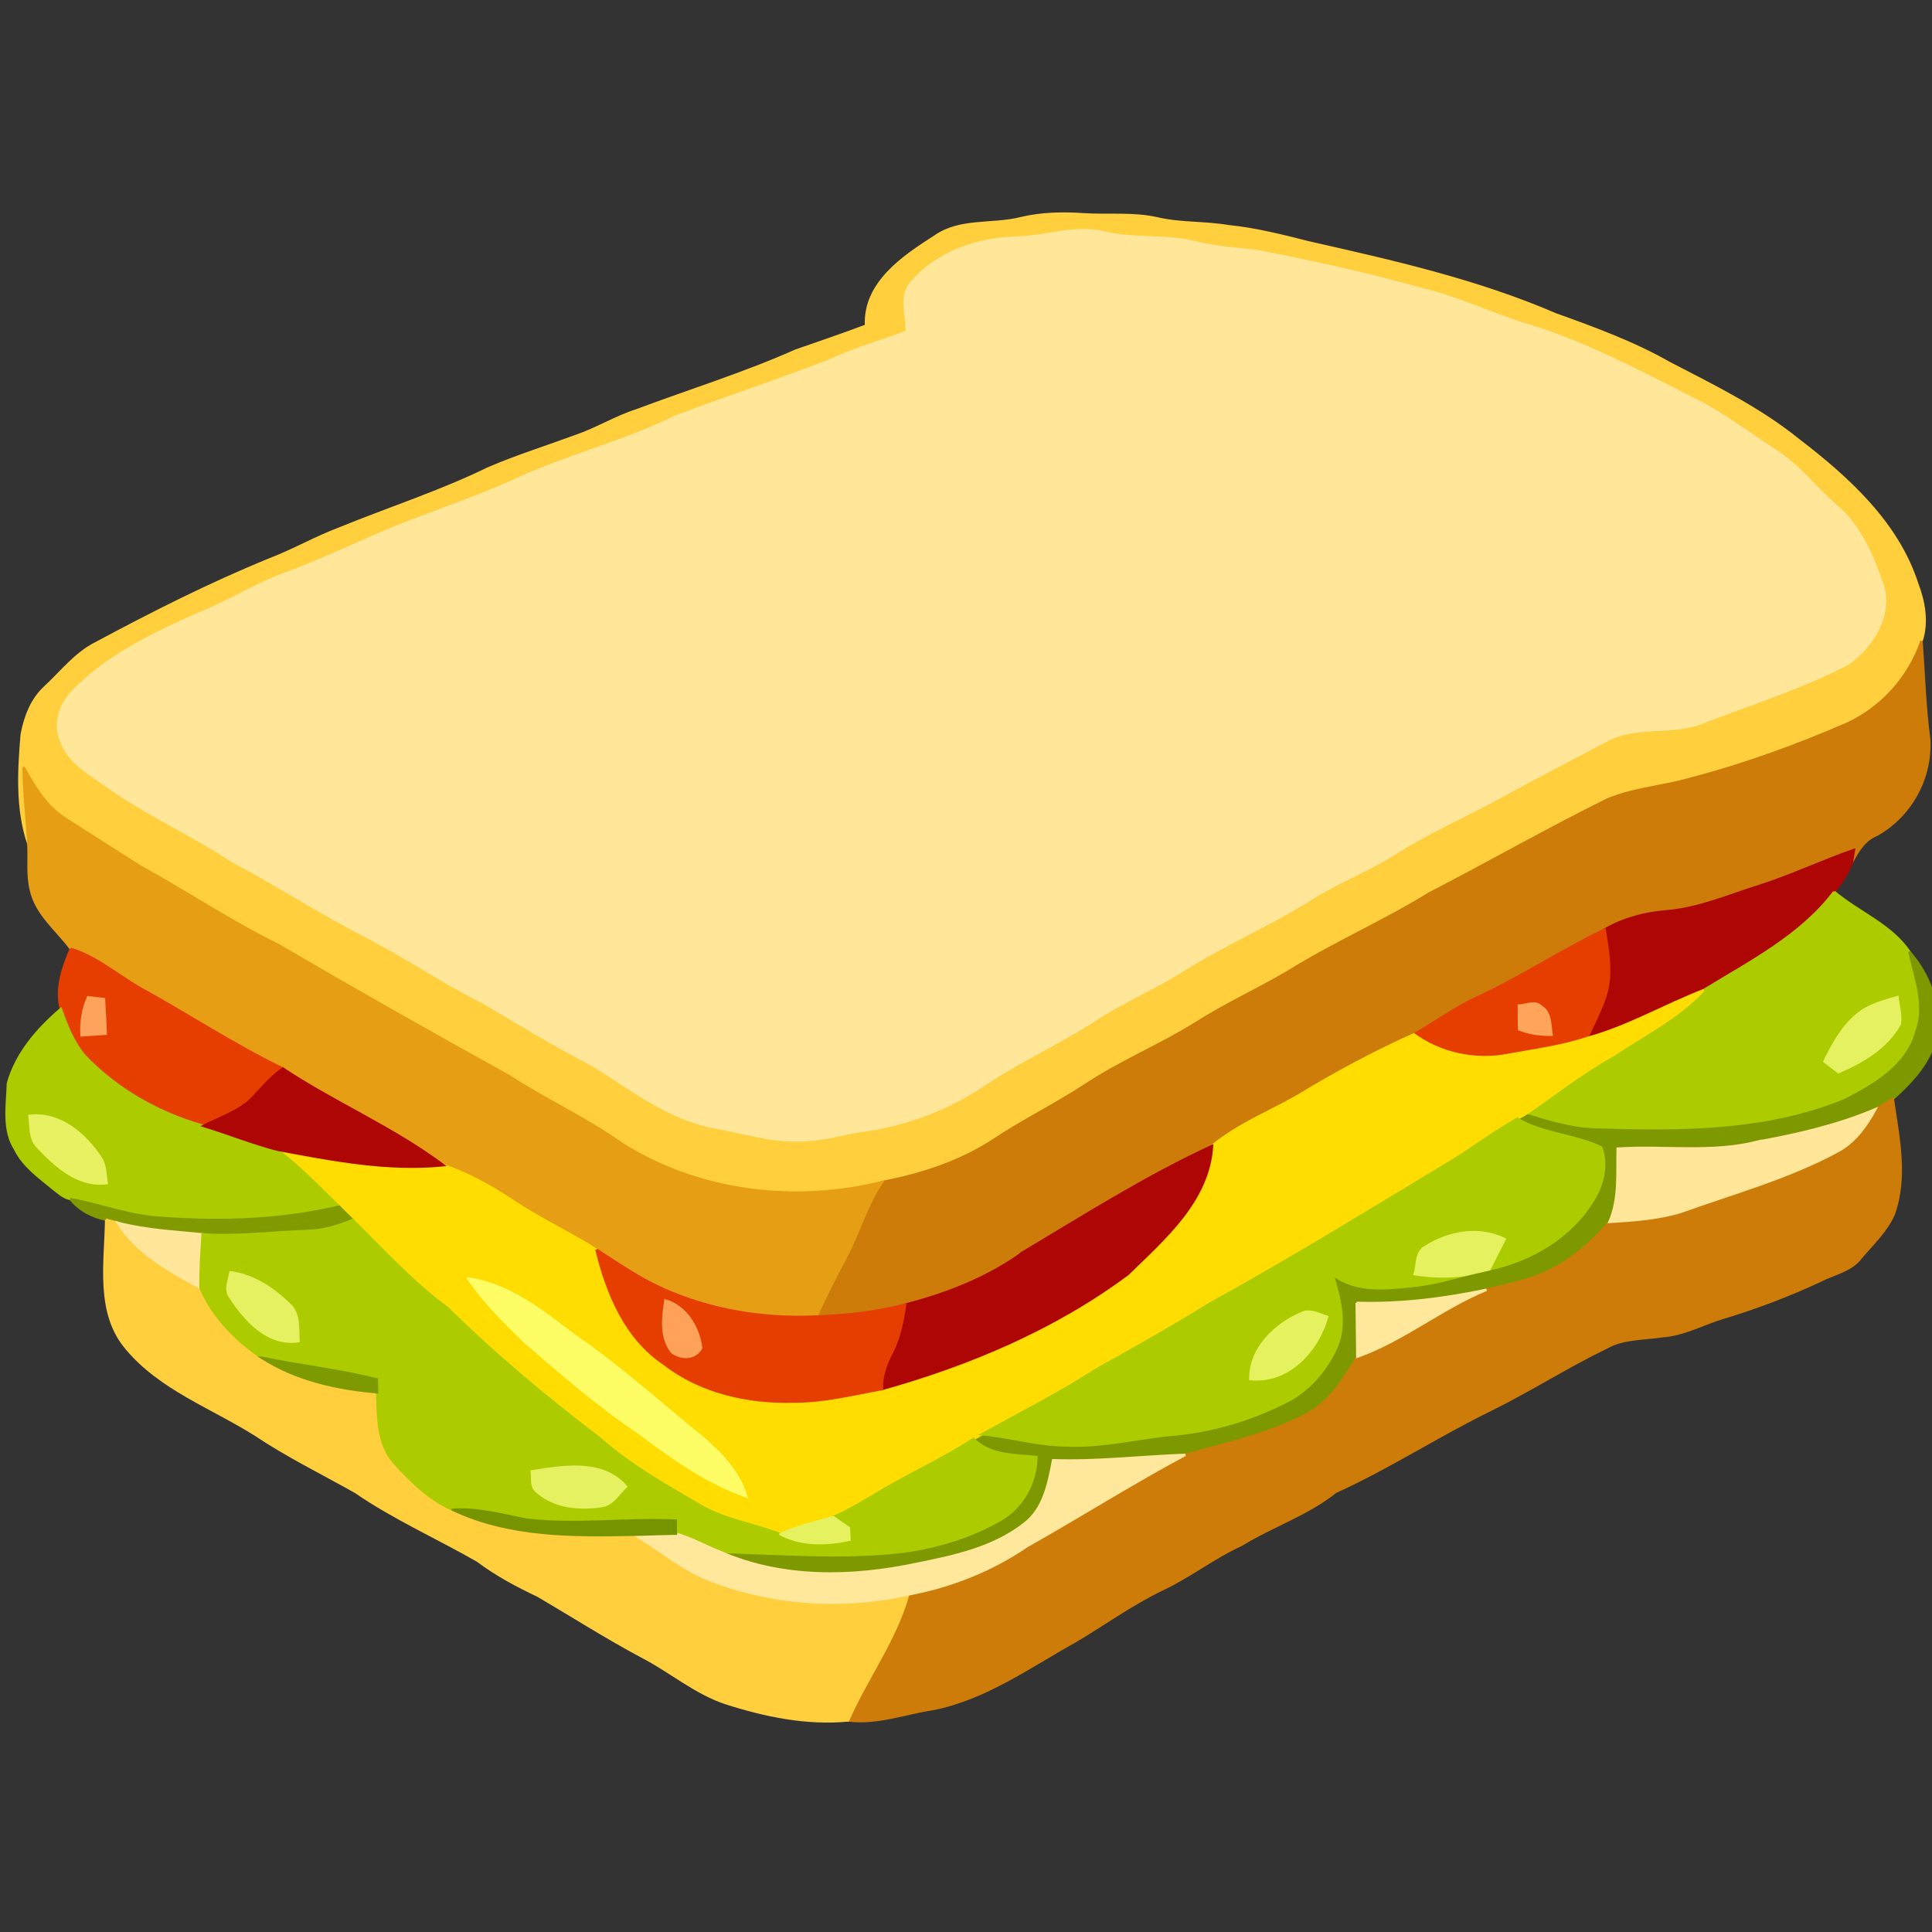
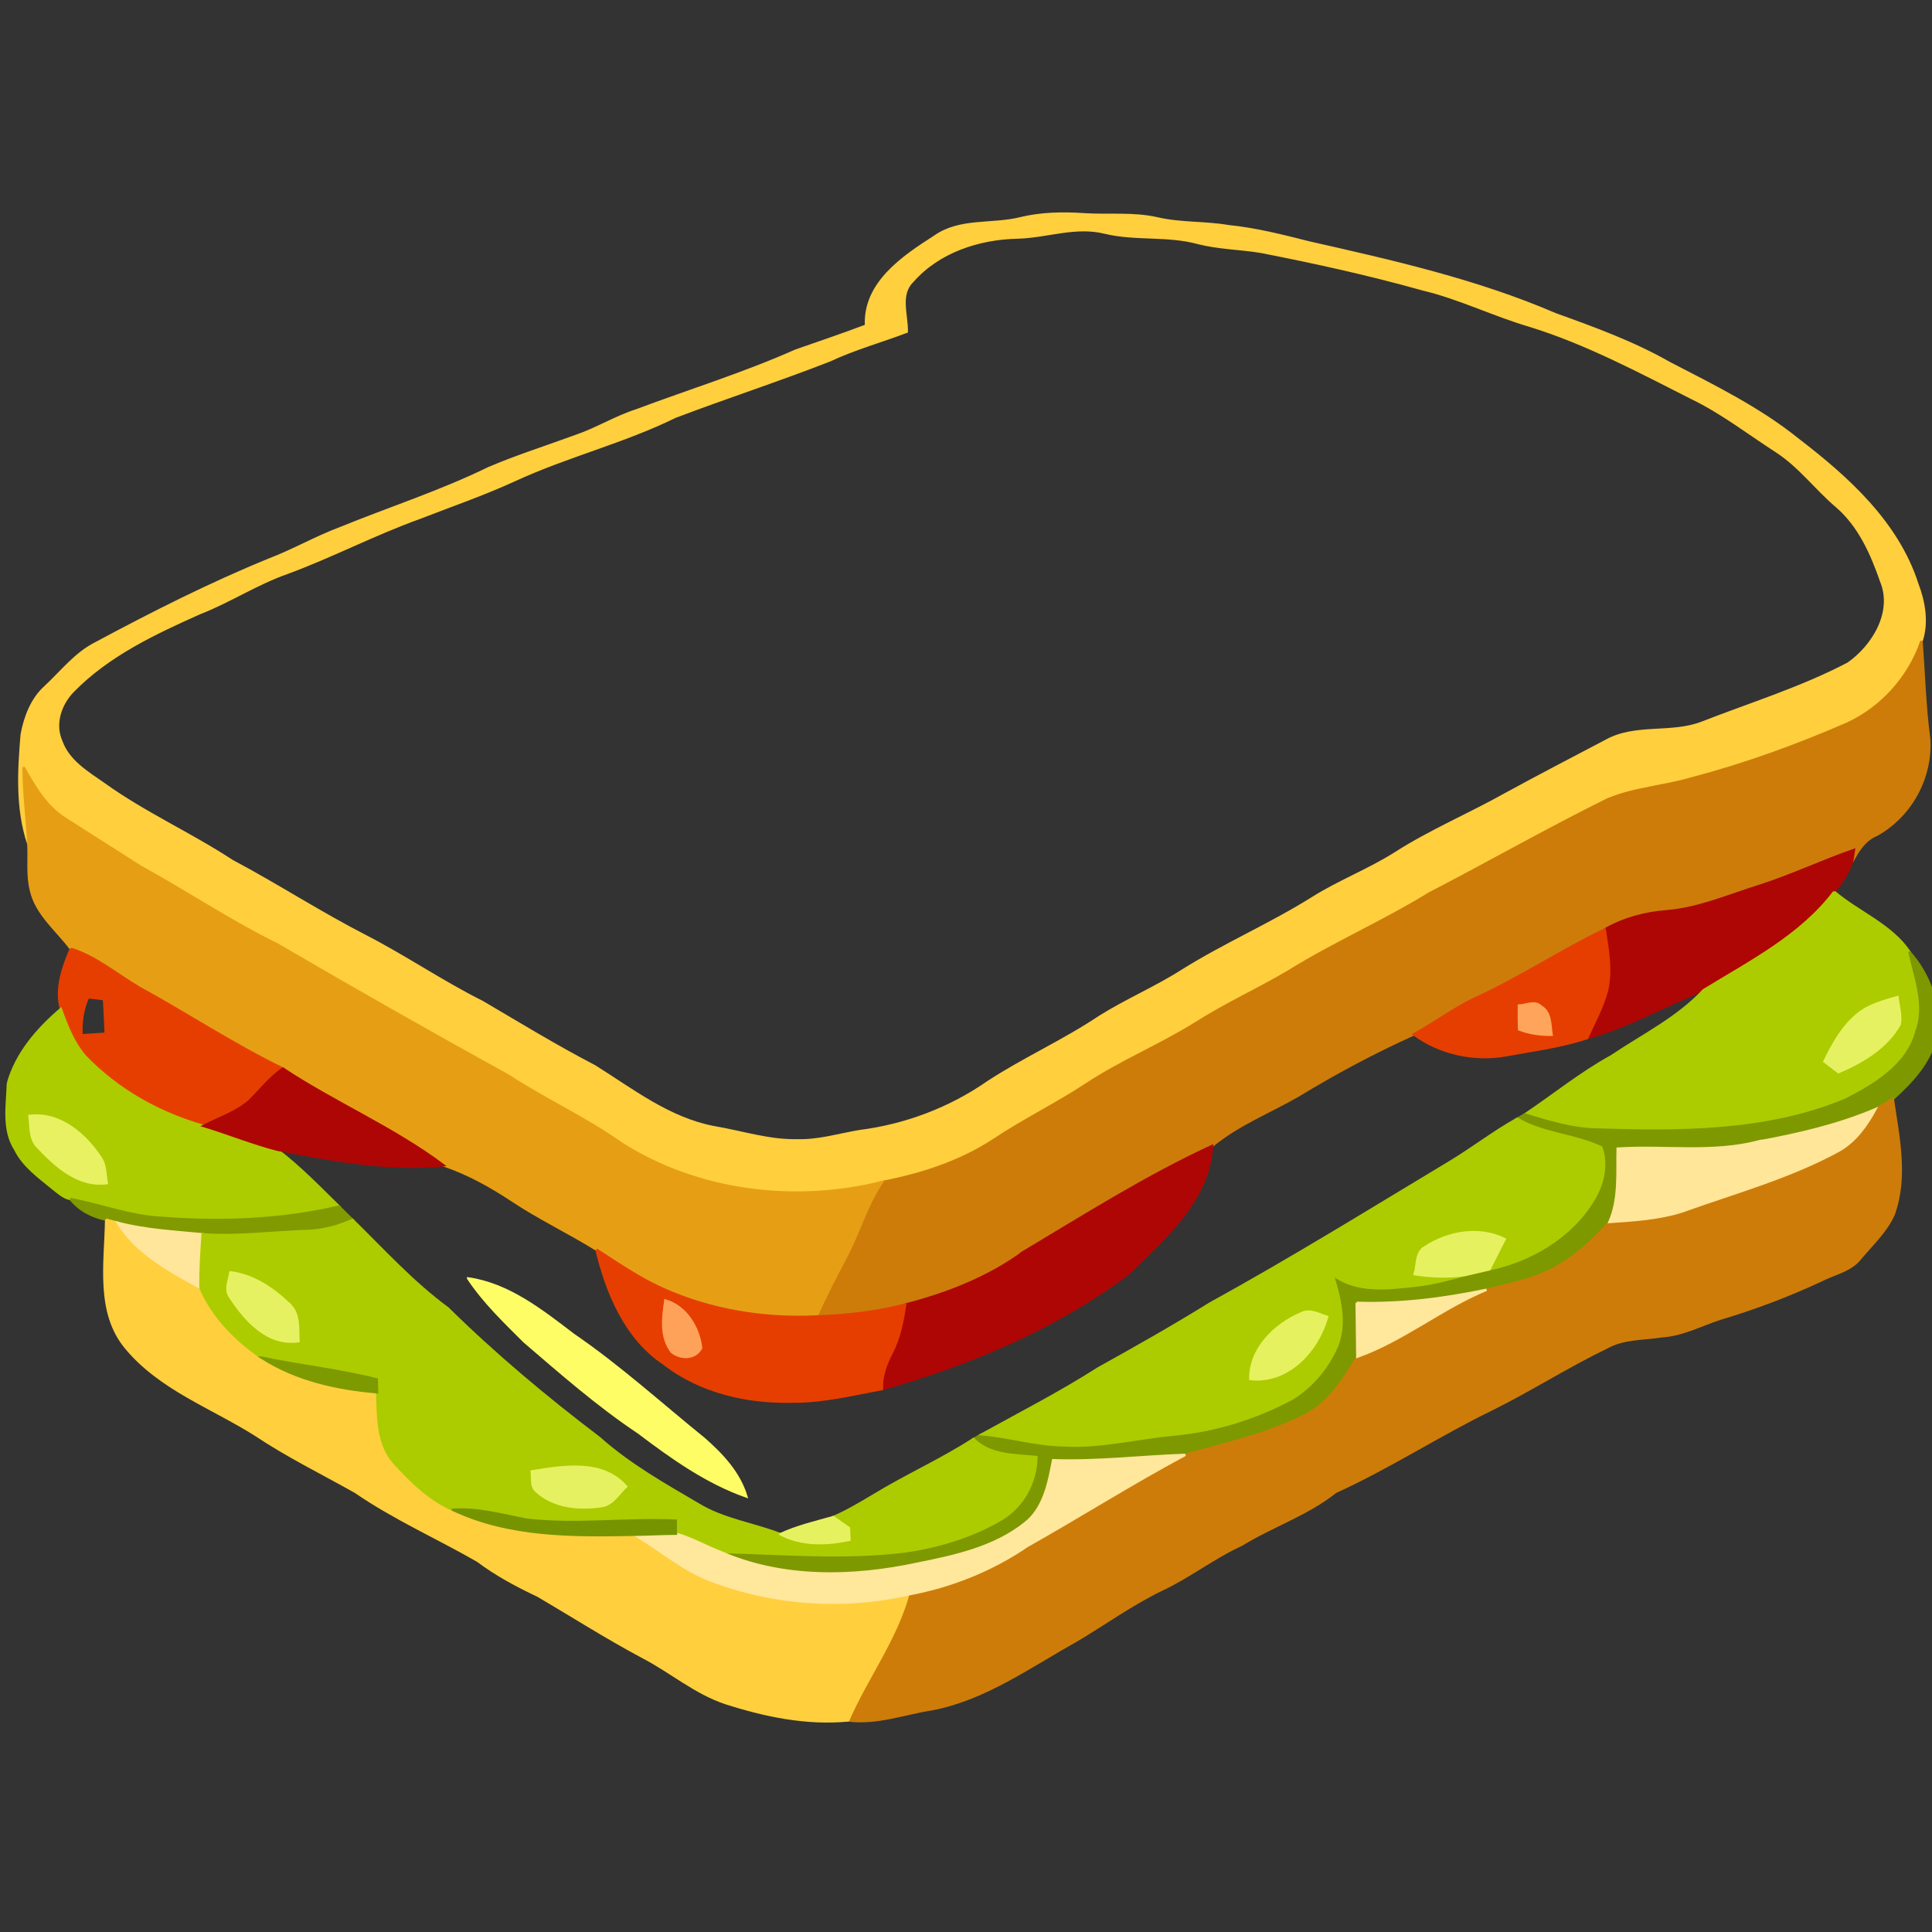
<svg xmlns="http://www.w3.org/2000/svg" xmlns:ns1="http://sodipodi.sourceforge.net/DTD/sodipodi-0.dtd" xmlns:ns2="http://www.inkscape.org/namespaces/inkscape" version="1.1" id="Layer_1" x="0px" y="0px" viewBox="0 0 256 256" enable-background="new 0 0 2772 1368" xml:space="preserve" ns1:docname="sandwich_03.svg" ns2:version="0.92.4 (5da689c313, 2019-01-14)" width="256" height="256">
  <rect x="0" y="0" width="256" height="256" fill="#333333" stroke="none" />
  <title id="title4630">Chicken</title>
  <defs id="defs3821" />
  <ns1:namedview pagecolor="#ffffff" bordercolor="#666666" borderopacity="1" objecttolerance="10" gridtolerance="10" guidetolerance="10" ns2:pageopacity="0" ns2:pageshadow="2" ns2:window-width="1920" ns2:window-height="1025" id="namedview3819" showgrid="false" ns2:zoom="1.240753" ns2:cx="107.11479" ns2:cy="90.13672" ns2:window-x="-8" ns2:window-y="-8" ns2:window-maximized="1" ns2:current-layer="Layer_1" fit-margin-top="0" fit-margin-left="0" fit-margin-right="0" fit-margin-bottom="0" />
  <g id="g358" transform="matrix(0.632,0,0,0.632,-1153.829,-194.076)">
    <path d="m 2039.645,352.845 c 4.35,-1.05 8.85,-1.13 13.31,-0.83 5.08,0.33 10.26,-0.29 15.3,0.84 4.9,1.16 9.99,0.8 14.96,1.65 5.71,0.57 11.3,1.99 16.86,3.4 17.51,3.96 35.19,7.94 51.74,15.08 8.16,2.93 16.35,5.92 23.91,10.23 9.29,4.82 18.8,9.46 27,16.09 10.36,7.95 20.78,17.35 24.91,30.16 1.45,3.78 2.2,8.08 0.91,12.02 -2.63,7.6 -8.3,13.96 -15.61,17.33 -10.57,4.59 -21.44,8.55 -32.59,11.47 -5.84,1.73 -12.06,2.06 -17.69,4.44 -12.62,6.25 -24.85,13.23 -37.35,19.7 -9.58,5.91 -19.94,10.39 -29.48,16.33 -6.35,3.76 -13.09,6.8 -19.31,10.76 -7.5,4.7 -15.74,8.06 -23.12,12.93 -6.28,4.15 -13.09,7.44 -19.34,11.62 -7.06,4.63 -15.2,7.27 -23.44,8.85 -18.26,4.58 -38.6,2.11 -54.6,-8.06 -7.52,-5.35 -15.98,-9.16 -23.68,-14.21 -16.28,-8.98 -32.44,-18.15 -48.48,-27.53 -9.92,-4.87 -19.09,-11.05 -28.76,-16.35 -5.25,-3.39 -10.56,-6.69 -15.79,-10.08 -4.02,-2.54 -6.41,-6.74 -8.68,-10.75 0,5.38 0.72,10.72 1,16.1 -2.47,-7.4 -2.04,-15.33 -1.39,-22.97 0.68,-3.64 2.08,-7.37 4.87,-9.91 3.46,-3.2 6.4,-7.09 10.71,-9.24 11.86,-6.36 23.9,-12.45 36.37,-17.54 5.04,-1.92 9.72,-4.64 14.78,-6.53 10.37,-4.23 21.09,-7.68 31.18,-12.61 5.97,-2.55 12.17,-4.5 18.26,-6.74 4.38,-1.49 8.34,-3.98 12.76,-5.39 11.1,-4.17 22.47,-7.67 33.32,-12.5 4.92,-1.73 9.87,-3.38 14.76,-5.24 -0.41,-8.94 7.74,-14.41 14.4,-18.67 5.29,-3.76 12.04,-2.35 18,-3.85 m -0.66,4.04 c -8.09,0.17 -16.56,2.94 -22,9.17 -2.87,2.79 -1.13,7.08 -1.2,10.57 -5.37,2.03 -10.93,3.57 -16.14,6.01 -10.71,4.19 -21.67,7.74 -32.42,11.83 -10.83,5.32 -22.64,8.2 -33.58,13.25 -6.54,3.01 -13.36,5.35 -20.06,7.96 -9.39,3.38 -18.24,8.02 -27.59,11.48 -6.45,2.24 -12.16,6.04 -18.5,8.5 -9.49,4.24 -19.16,8.8 -26.52,16.33 -2.65,2.73 -4.06,6.86 -2.46,10.5 1.5,4.21 5.49,6.55 8.95,8.97 8.5,6.12 18.13,10.4 26.87,16.13 9.52,5.06 18.56,10.95 28.16,15.86 8.26,4.27 15.95,9.54 24.28,13.7 7.8,4.58 15.52,9.31 23.56,13.48 7.95,4.98 15.67,11.05 25.14,12.81 5.81,0.98 11.51,2.89 17.48,2.73 4.41,0.12 8.66,-1.21 12.98,-1.93 9.59,-1.21 18.93,-4.74 26.88,-10.28 7.57,-4.95 15.88,-8.64 23.4,-13.68 5.61,-3.52 11.75,-6.12 17.35,-9.69 8.91,-5.59 18.64,-9.75 27.54,-15.37 5.47,-3.4 11.53,-5.73 16.99,-9.16 7.42,-4.78 15.6,-8.19 23.29,-12.51 6.94,-3.79 13.96,-7.44 20.97,-11.12 6.24,-3.51 13.75,-1.27 20.28,-3.86 10.23,-3.98 20.79,-7.25 30.54,-12.36 5.25,-3.69 9.59,-10.8 6.91,-17.27 -2,-5.78 -4.61,-11.64 -9.33,-15.7 -4.34,-3.68 -7.76,-8.36 -12.55,-11.48 -5.91,-3.81 -11.49,-8.16 -17.83,-11.22 -11.05,-5.59 -22.02,-11.46 -33.88,-15.14 -7.63,-2.22 -14.78,-5.81 -22.52,-7.65 -11.2,-3.15 -22.56,-5.65 -33.97,-7.88 -4.39,-0.71 -8.87,-0.75 -13.17,-1.85 -6.37,-1.74 -13.07,-0.63 -19.46,-2.15 -6.17,-1.57 -12.24,0.87 -18.39,1.02 z" id="path286" ns2:connector-curvature="0" style="fill:#ffcf3e;stroke:#ffcf3e;stroke-width:0.5" />
-     <path d="m 2038.985,356.885 c 6.15,-0.15 12.22,-2.59 18.39,-1.02 6.39,1.52 13.09,0.41 19.46,2.15 4.3,1.1 8.78,1.14 13.17,1.85 11.41,2.23 22.77,4.73 33.97,7.88 7.74,1.84 14.89,5.43 22.52,7.65 11.86,3.68 22.83,9.55 33.88,15.14 6.34,3.06 11.92,7.41 17.83,11.22 4.79,3.12 8.21,7.8 12.55,11.48 4.72,4.06 7.33,9.92 9.33,15.7 2.68,6.47 -1.66,13.58 -6.91,17.27 -9.75,5.11 -20.31,8.38 -30.54,12.36 -6.53,2.59 -14.04,0.35 -20.28,3.86 -7.01,3.68 -14.03,7.33 -20.97,11.12 -7.69,4.32 -15.87,7.73 -23.29,12.51 -5.46,3.43 -11.52,5.76 -16.99,9.16 -8.9,5.62 -18.63,9.78 -27.54,15.37 -5.6,3.57 -11.74,6.17 -17.35,9.69 -7.52,5.04 -15.83,8.73 -23.4,13.68 -7.95,5.54 -17.29,9.07 -26.88,10.28 -4.32,0.72 -8.57,2.05 -12.98,1.93 -5.97,0.16 -11.67,-1.75 -17.48,-2.73 -9.47,-1.76 -17.19,-7.83 -25.14,-12.81 -8.04,-4.17 -15.76,-8.9 -23.56,-13.48 -8.33,-4.16 -16.02,-9.43 -24.28,-13.7 -9.6,-4.91 -18.64,-10.8 -28.16,-15.86 -8.74,-5.73 -18.37,-10.01 -26.87,-16.13 -3.46,-2.42 -7.45,-4.76 -8.95,-8.97 -1.6,-3.64 -0.19,-7.77 2.46,-10.5 7.36,-7.53 17.03,-12.09 26.52,-16.33 6.34,-2.46 12.05,-6.26 18.5,-8.5 9.35,-3.46 18.2,-8.1 27.59,-11.48 6.7,-2.61 13.52,-4.95 20.06,-7.96 10.94,-5.05 22.75,-7.93 33.58,-13.25 10.75,-4.09 21.71,-7.64 32.42,-11.83 5.21,-2.44 10.77,-3.98 16.14,-6.01 0.07,-3.49 -1.67,-7.78 1.2,-10.57 5.44,-6.23 13.91,-9 22,-9.17 z" id="path288" ns2:connector-curvature="0" style="fill:#ffe699;stroke:#ffe699;stroke-width:0.5" />
+     <path d="m 2038.985,356.885 z" id="path288" ns2:connector-curvature="0" style="fill:#ffe699;stroke:#ffe699;stroke-width:0.5" />
    <path d="m 2212.935,458.815 c 7.31,-3.37 12.98,-9.73 15.61,-17.33 0.51,6.85 0.7,13.73 1.6,20.55 0.5,8.15 -3.86,16.11 -10.99,20.08 -2.56,1.05 -3.97,3.37 -5.18,5.7 0.1,-0.63 0.3,-1.9 0.4,-2.53 -6.61,2.29 -12.94,5.31 -19.6,7.46 -6.49,2.01 -12.81,4.82 -19.64,5.39 -4.57,0.35 -9.04,1.54 -13.01,3.83 -9.19,4.41 -17.71,10.09 -26.97,14.34 -4.6,2.13 -8.64,5.22 -13.06,7.64 -8.36,3.77 -16.45,8.1 -24.27,12.86 -6.04,3.48 -12.63,6.03 -18.03,10.54 -13.7,6.34 -26.48,14.42 -39.41,22.15 -7.41,5.45 -16.09,8.83 -24.94,11.12 -6.07,1.57 -12.34,2.28 -18.59,2.48 1.85,-4.14 3.92,-8.17 6.05,-12.18 2.81,-5.22 4.36,-11.06 7.71,-16 8.24,-1.58 16.38,-4.22 23.44,-8.85 6.25,-4.18 13.06,-7.47 19.34,-11.62 7.38,-4.87 15.62,-8.23 23.12,-12.93 6.22,-3.96 12.96,-7 19.31,-10.76 9.54,-5.94 19.9,-10.42 29.48,-16.33 12.5,-6.47 24.73,-13.45 37.35,-19.7 5.63,-2.38 11.85,-2.71 17.69,-4.44 11.15,-2.92 22.02,-6.88 32.59,-11.47 z" id="path290" ns2:connector-curvature="0" style="fill:#cd7c0a;stroke:#cd7c0a;stroke-width:0.5" />
    <path d="m 1830.625,467.935 c 2.27,4.01 4.66,8.21 8.68,10.75 5.23,3.39 10.54,6.69 15.79,10.08 9.67,5.3 18.84,11.48 28.76,16.35 16.04,9.38 32.2,18.55 48.48,27.53 7.7,5.05 16.16,8.86 23.68,14.21 16,10.17 36.34,12.64 54.6,8.06 -3.35,4.94 -4.9,10.78 -7.71,16 -2.13,4.01 -4.2,8.04 -6.05,12.18 -10.99,0.55 -22.14,-1.28 -32.2,-5.8 -4.94,-2.21 -9.39,-5.3 -13.92,-8.21 -5.78,-3.6 -11.96,-6.52 -17.63,-10.29 -4.53,-3.01 -9.31,-5.66 -14.46,-7.41 -10.52,-7.87 -22.72,-13.02 -33.64,-20.25 -10.41,-5.07 -20.07,-11.46 -30.2,-17.02 -4.72,-2.78 -8.97,-6.46 -14.28,-8.11 -2.95,-3.97 -7.27,-7.27 -8.37,-12.31 -0.79,-3.16 -0.35,-6.45 -0.53,-9.66 -0.28,-5.38 -1,-10.72 -1,-16.1 z" id="path292" ns2:connector-curvature="0" style="fill:#e69f14;stroke:#e69f14;stroke-width:0.5" />
    <path d="m 2194.775,492.745 c 6.66,-2.15 12.99,-5.17 19.6,-7.46 -0.1,0.63 -0.3,1.9 -0.4,2.53 -0.87,2.29 -2.18,4.38 -3.74,6.24 -7.02,9.28 -17.68,14.67 -27.38,20.63 -8.22,3.19 -15.89,7.72 -24.43,10.03 1.48,-3.27 3.25,-6.45 4.17,-9.94 1,-4.24 0.16,-8.6 -0.47,-12.81 3.97,-2.29 8.44,-3.48 13.01,-3.83 6.83,-0.57 13.15,-3.38 19.64,-5.39 z" id="path294" ns2:connector-curvature="0" style="fill:#ae0604;stroke:#ae0604;stroke-width:0.5" />
    <path d="m 2210.235,494.055 c 5.1,4.33 11.96,6.93 15.77,12.59 1.16,5.41 3.54,11.14 1.49,16.65 -1.89,7.17 -8.74,11.22 -14.9,14.37 -16.59,6.91 -34.95,6.79 -52.61,6.22 -5.03,-0.16 -9.84,-1.69 -14.6,-3.14 6.06,-4.07 11.75,-8.7 18.17,-12.23 6.56,-4.42 13.85,-7.98 19.3,-13.83 9.7,-5.96 20.36,-11.35 27.38,-20.63 m 4.65,25.89 c -3.05,2.59 -4.99,6.15 -6.7,9.68 0.95,0.74 1.93,1.49 2.94,2.25 5.02,-2.14 10.13,-5.14 12.86,-10.06 0.33,-1.9 -0.29,-3.81 -0.48,-5.68 -3.03,0.86 -6.21,1.7 -8.62,3.81 z" id="path296" ns2:connector-curvature="0" style="fill:#accc00;stroke:#accc00;stroke-width:0.5" />
    <path d="m 2135.155,516.305 c 9.26,-4.25 17.78,-9.93 26.97,-14.34 0.63,4.21 1.47,8.57 0.47,12.81 -0.92,3.49 -2.69,6.67 -4.17,9.94 -5.47,1.83 -11.21,2.54 -16.85,3.59 -6.74,1.23 -13.96,-0.31 -19.48,-4.36 4.42,-2.42 8.46,-5.51 13.06,-7.64 m 8.97,1.61 c -0.02,1.65 0.01,3.32 0.04,4.99 2.16,0.84 4.47,1.16 6.82,1.13 -0.33,-2.09 -0.12,-4.69 -2.19,-5.92 -1.3,-1.31 -3.15,-0.23 -4.67,-0.2 z" id="path298" ns2:connector-curvature="0" style="fill:#e63e00;stroke:#e63e00;stroke-width:0.5" />
    <path d="m 1840.525,506.005 c 5.31,1.65 9.56,5.33 14.28,8.11 10.13,5.56 19.79,11.95 30.2,17.02 -2.76,1.86 -4.76,4.53 -7.09,6.82 -2.8,2.38 -6.36,3.54 -9.57,5.18 -9.39,-2.65 -18.11,-7.58 -24.87,-14.64 -2.43,-2.86 -3.8,-6.39 -5.04,-9.87 -1.11,-4.35 0.4,-8.66 2.09,-12.62 m 3.61,10.15 c -1.12,2.51 -1.52,5.24 -1.36,7.99 1.66,-0.12 3.36,-0.23 5.07,-0.33 -0.1,-2.43 -0.21,-4.84 -0.36,-7.25 -1.14,-0.14 -2.26,-0.28 -3.35,-0.41 z" id="path300" ns2:connector-curvature="0" style="fill:#e63e00;stroke:#e63e00;stroke-width:0.5" />
    <path d="m 2226.005,506.645 c 4.12,4.62 6.54,11.06 5.67,17.3 -1.02,5.57 -5.08,9.89 -9.15,13.55 -1.21,0.76 -2.41,1.48 -3.63,2.14 -7.89,3.34 -16.26,5.28 -24.65,6.81 -9.63,2.46 -19.62,0.82 -29.41,1.46 -0.12,5.15 0.41,10.53 -1.72,15.38 -4.26,4.86 -9.37,9.27 -15.54,11.45 -3.33,1.23 -6.82,1.91 -10.24,2.76 -8.94,1.88 -18.08,3.04 -27.22,2.74 0.06,3.76 0.09,7.53 0.14,11.3 -2.8,4.58 -5.71,9.5 -10.64,12.07 -7.95,4.19 -16.84,6.1 -25.43,8.5 -9.25,0.33 -18.45,1.45 -27.71,1.13 -0.92,4.75 -1.91,10.16 -6,13.28 -6.44,5.09 -14.68,6.85 -22.54,8.43 -13.56,2.9 -28.28,3.21 -41.18,-2.47 12.82,0.28 25.7,1.46 38.5,-0.1 7.09,-0.98 14.12,-3.12 20.34,-6.74 4.58,-2.71 7.29,-7.78 7.38,-13.07 -4.57,-0.47 -9.72,-0.26 -13.19,-3.78 0.45,-0.25 1.34,-0.75 1.79,-1 5.81,0.51 11.47,2.28 17.35,2.34 7.74,0.41 15.3,-1.59 22.97,-2.28 8.56,-0.79 16.95,-3.42 24.55,-7.44 4.29,-2.56 7.64,-6.63 9.6,-11.21 1.89,-4.86 0.5,-10.16 -0.99,-14.92 5.03,3.87 11.58,2.98 17.48,2.35 3.58,-0.4 7.08,-1.36 10.58,-2.28 1.59,-0.38 3.2,-0.77 4.83,-1.14 8.69,-1.85 17.1,-6.77 21.77,-14.49 2.02,-3.25 3.02,-7.38 1.68,-11.07 -5.61,-2.69 -12.18,-2.77 -17.61,-6.01 0.4,-0.22 1.2,-0.67 1.6,-0.89 4.76,1.45 9.57,2.98 14.6,3.14 17.66,0.57 36.02,0.69 52.61,-6.22 6.16,-3.15 13.01,-7.2 14.9,-14.37 2.05,-5.51 -0.33,-11.24 -1.49,-16.65 z" id="path302" ns2:connector-curvature="0" style="fill:#7e9800;stroke:#7e9800;stroke-width:0.5" />
-     <path d="m 2158.425,524.715 c 8.54,-2.31 16.21,-6.84 24.43,-10.03 -5.45,5.85 -12.74,9.41 -19.3,13.83 -6.42,3.53 -12.11,8.16 -18.17,12.23 -0.4,0.22 -1.2,0.67 -1.6,0.89 -4.9,2.74 -9.34,6.2 -14.14,9.09 -16.67,10.02 -33.2,20.27 -50.25,29.64 -7.69,4.78 -15.57,9.22 -23.48,13.62 -7.87,5.04 -16.18,9.29 -24.34,13.8 -0.45,0.25 -1.34,0.75 -1.79,1 -6.79,4.4 -14.22,7.68 -21.11,11.91 -2.71,1.6 -5.41,3.23 -8.29,4.46 -3.75,1.06 -7.56,1.94 -11.1,3.58 -5.64,-2.18 -11.78,-3.01 -17.02,-6.15 -7.24,-4.24 -14.61,-8.39 -20.9,-14 -11.13,-8.44 -21.86,-17.42 -31.81,-27.21 -7.35,-5.41 -13.48,-12.16 -19.95,-18.52 -0.98,-0.94 -1.9,-1.87 -2.82,-2.79 -4.21,-4.12 -8.31,-8.38 -13.01,-11.94 11.48,2.14 23.12,4.43 34.87,3.26 5.15,1.75 9.93,4.4 14.46,7.41 5.67,3.77 11.85,6.69 17.63,10.29 2.19,9.09 6.1,18.6 14.2,23.96 7.61,5.92 17.53,8.15 27.03,7.9 6.3,0.04 12.45,-1.49 18.62,-2.64 18.34,-5.14 36.23,-12.68 51.58,-24.12 7.63,-7.46 16.93,-15.38 17.63,-26.84 5.4,-4.51 11.99,-7.06 18.03,-10.54 7.82,-4.76 15.91,-9.09 24.27,-12.86 5.52,4.05 12.74,5.59 19.48,4.36 5.64,-1.05 11.38,-1.76 16.85,-3.59 m -234.59,50.4 c 3.28,4.93 7.59,9.08 11.78,13.24 7.74,6.65 15.44,13.4 23.95,19.08 6.99,5.28 14.24,10.46 22.59,13.4 -1.47,-4.94 -5.11,-8.8 -8.89,-12.11 -9.07,-7.33 -17.72,-15.2 -27.35,-21.79 -6.62,-5.04 -13.6,-10.61 -22.08,-11.82 z" id="path304" ns2:connector-curvature="0" style="fill:#ffdd00;stroke:#ffdd00;stroke-width:0.5" />
-     <path d="m 1844.135,516.155 c 1.09,0.13 2.21,0.27 3.35,0.41 0.15,2.41 0.26,4.82 0.36,7.25 -1.71,0.1 -3.41,0.21 -5.07,0.33 -0.16,-2.75 0.24,-5.48 1.36,-7.99 z" id="path306" ns2:connector-curvature="0" style="fill:#fea35b;stroke:#fea35b;stroke-width:0.5" />
    <path d="m 2214.885,519.945 c 2.41,-2.11 5.59,-2.95 8.62,-3.81 0.19,1.87 0.81,3.78 0.48,5.68 -2.73,4.92 -7.84,7.92 -12.86,10.06 -1.01,-0.76 -1.99,-1.51 -2.94,-2.25 1.71,-3.53 3.65,-7.09 6.7,-9.68 z" id="path308" ns2:connector-curvature="0" style="fill:#e6f161;stroke:#e6f161;stroke-width:0.5" />
    <path d="m 2144.125,517.915 c 1.52,-0.03 3.37,-1.11 4.67,0.2 2.07,1.23 1.86,3.83 2.19,5.92 -2.35,0.03 -4.66,-0.29 -6.82,-1.13 -0.03,-1.67 -0.06,-3.34 -0.04,-4.99 z" id="path310" ns2:connector-curvature="0" style="fill:#fea45b;stroke:#fea45b;stroke-width:0.5" />
    <path d="m 1827.335,534.235 c 1.75,-6.33 6.21,-11.42 11.1,-15.61 1.24,3.48 2.61,7.01 5.04,9.87 6.76,7.06 15.48,11.99 24.87,14.64 5.17,1.58 10.19,3.62 15.43,4.99 4.7,3.56 8.8,7.82 13.01,11.94 -12.09,2.83 -24.72,3.3 -37.07,2.36 -6.62,-0.31 -12.83,-2.73 -19.27,-3.95 -1.47,-0.29 -2.58,-1.36 -3.69,-2.22 -2.92,-2.41 -6.18,-4.7 -7.89,-8.19 -2.64,-4.11 -1.67,-9.23 -1.53,-13.83 m 4.52,6.8 c 0.29,2.17 0.01,4.73 1.66,6.47 3.8,4.02 8.53,8.41 14.55,7.63 -0.33,-1.72 -0.22,-3.59 -1.14,-5.11 -3.29,-5.07 -8.61,-9.73 -15.07,-8.99 z" id="path312" ns2:connector-curvature="0" style="fill:#accc00;stroke:#accc00;stroke-width:0.5" />
    <path d="m 1877.915,537.955 c 2.33,-2.29 4.33,-4.96 7.09,-6.82 10.92,7.23 23.12,12.38 33.64,20.25 -11.75,1.17 -23.39,-1.12 -34.87,-3.26 -5.24,-1.37 -10.26,-3.41 -15.43,-4.99 3.21,-1.64 6.77,-2.8 9.57,-5.18 z" id="path314" ns2:connector-curvature="0" style="fill:#ae0604;stroke:#ae0604;stroke-width:0.5" />
    <path d="m 2218.895,539.635 c 1.22,-0.66 2.42,-1.38 3.63,-2.14 1.16,7.97 3.02,16.42 0.16,24.25 -1.57,3.51 -4.46,6.18 -6.9,9.08 -2.01,2.67 -5.5,3.26 -8.31,4.72 -6.81,3.18 -13.86,5.84 -21.06,7.99 -4.05,1.31 -7.91,3.41 -12.22,3.7 -3.92,0.61 -8.13,0.37 -11.67,2.37 -8.23,3.97 -15.91,8.91 -24.09,12.96 -11.11,5.4 -21.48,12.2 -32.74,17.31 -5.95,4.75 -13.27,7.11 -19.69,11.07 -5.85,2.67 -10.93,6.7 -16.74,9.42 -6.34,3.06 -12.04,7.2 -18.07,10.78 -9.62,5.34 -18.8,12.02 -29.79,14.23 -5.98,0.89 -11.77,3.18 -17.91,2.41 3.92,-8.95 9.95,-16.9 12.61,-26.41 8.92,-1.66 17.47,-5.05 24.98,-10.18 11.1,-6.25 21.86,-13.08 33.1,-19.09 8.59,-2.4 17.48,-4.31 25.43,-8.5 4.93,-2.57 7.84,-7.49 10.64,-12.07 9.65,-3.45 17.65,-10.14 27.08,-14.04 3.42,-0.85 6.91,-1.53 10.24,-2.76 6.17,-2.18 11.28,-6.59 15.54,-11.45 5.08,-0.35 10.23,-0.65 15.13,-2.18 11.12,-4 22.63,-7.12 33.06,-12.83 3.41,-1.95 5.74,-5.25 7.59,-8.64 z" id="path316" ns2:connector-curvature="0" style="fill:#cd7c0a;stroke:#cd7c0a;stroke-width:0.5" />
    <path d="m 2194.245,546.445 c 8.39,-1.53 16.76,-3.47 24.65,-6.81 -1.85,3.39 -4.18,6.69 -7.59,8.64 -10.43,5.71 -21.94,8.83 -33.06,12.83 -4.9,1.53 -10.05,1.83 -15.13,2.18 2.13,-4.85 1.6,-10.23 1.72,-15.38 9.79,-0.64 19.78,1 29.41,-1.46 z" id="path318" ns2:connector-curvature="0" style="fill:#ffe699;stroke:#ffe699;stroke-width:0.5" />
    <path d="m 1831.855,541.035 c 6.46,-0.74 11.78,3.92 15.07,8.99 0.92,1.52 0.81,3.39 1.14,5.11 -6.02,0.78 -10.75,-3.61 -14.55,-7.63 -1.65,-1.74 -1.37,-4.3 -1.66,-6.47 z" id="path320" ns2:connector-curvature="0" style="fill:#e7f161;stroke:#e7f161;stroke-width:0.5" />
    <path d="m 2129.645,550.725 c 4.8,-2.89 9.24,-6.35 14.14,-9.09 5.43,3.24 12,3.32 17.61,6.01 1.34,3.69 0.34,7.82 -1.68,11.07 -4.67,7.72 -13.08,12.64 -21.77,14.49 1.07,-2.1 2.15,-4.2 3.21,-6.32 -5.38,-2.66 -11.82,-1.5 -16.7,1.66 -1.99,1.13 -1.56,3.78 -2.17,5.68 3.57,0.56 7.23,0.68 10.83,0.12 -3.5,0.92 -7,1.88 -10.58,2.28 -5.9,0.63 -12.45,1.52 -17.48,-2.35 1.49,4.76 2.88,10.06 0.99,14.92 -1.96,4.58 -5.31,8.65 -9.6,11.21 -7.6,4.02 -15.99,6.65 -24.55,7.44 -7.67,0.69 -15.23,2.69 -22.97,2.28 -5.88,-0.06 -11.54,-1.83 -17.35,-2.34 8.16,-4.51 16.47,-8.76 24.34,-13.8 7.91,-4.4 15.79,-8.84 23.48,-13.62 17.05,-9.37 33.58,-19.62 50.25,-29.64 m -31.15,31.71 c -5.5,2.33 -10.77,7.39 -10.67,13.78 7.97,0.84 14.1,-5.92 16.11,-13.03 -1.76,-0.55 -3.63,-1.69 -5.44,-0.75 z" id="path322" ns2:connector-curvature="0" style="fill:#accc00;stroke:#accc00;stroke-width:0.5" />
    <path d="m 2040.385,569.495 c 12.93,-7.73 25.71,-15.81 39.41,-22.15 -0.7,11.46 -10,19.38 -17.63,26.84 -15.35,11.44 -33.24,18.98 -51.58,24.12 -0.12,-2.7 0.81,-5.24 2.05,-7.59 1.63,-3.14 2.31,-6.64 2.81,-10.1 8.85,-2.29 17.53,-5.67 24.94,-11.12 z" id="path324" ns2:connector-curvature="0" style="fill:#ae0604;stroke:#ae0604;stroke-width:0.5" />
    <path d="m 1840.445,558.475 c 6.44,1.22 12.65,3.64 19.27,3.95 12.35,0.94 24.98,0.47 37.07,-2.36 0.92,0.92 1.84,1.85 2.82,2.79 -3.06,1.35 -6.31,2.24 -9.65,2.32 -7.27,0.24 -14.53,1.23 -21.8,0.69 -5.96,-0.57 -11.98,-0.89 -17.79,-2.41 -0.61,-0.17 -1.82,-0.49 -2.43,-0.65 -2.93,-0.6 -5.61,-1.98 -7.49,-4.33 z" id="path326" ns2:connector-curvature="0" style="fill:#819a00;stroke:#819a00;stroke-width:0.5" />
    <path d="m 1847.935,562.805 c 0.61,0.16 1.82,0.48 2.43,0.65 4.02,6.46 10.88,10.09 17.35,13.66 2.57,6.06 7.42,10.95 12.81,14.62 7.23,4.65 15.75,6.53 24.22,7.25 0.21,5.02 -0.01,10.68 3.52,14.73 3.53,3.91 7.45,7.78 12.36,9.91 11.89,5.62 25.24,5.48 38.09,5.23 5.34,3.14 10.07,7.35 15.94,9.57 13.12,5.03 27.74,6.03 41.45,2.95 -2.66,9.51 -8.69,17.46 -12.61,26.41 -8.75,0.83 -17.42,-0.99 -25.7,-3.64 -6.34,-2.12 -11.44,-6.56 -17.29,-9.61 -7.52,-4 -14.7,-8.58 -22.03,-12.89 -4.44,-2.09 -8.76,-4.41 -12.68,-7.35 -8.5,-4.87 -17.51,-8.86 -25.59,-14.42 -7.04,-3.96 -14.31,-7.52 -21.03,-12.02 -9.15,-5.76 -19.92,-9.58 -27.02,-18.11 -6.3,-7.45 -4.35,-17.97 -4.22,-26.94 z" id="path328" ns2:connector-curvature="0" style="fill:#ffcf3e;stroke:#ffcf3e;stroke-width:0.5" />
    <path d="m 1850.365,563.455 c 5.81,1.52 11.83,1.84 17.79,2.41 -0.23,3.74 -0.5,7.49 -0.44,11.25 -6.47,-3.57 -13.33,-7.2 -17.35,-13.66 z" id="path330" ns2:connector-curvature="0" style="fill:#ffe69a;stroke:#ffe69a;stroke-width:0.5" />
    <path d="m 1889.955,565.175 c 3.34,-0.08 6.59,-0.97 9.65,-2.32 6.47,6.36 12.6,13.11 19.95,18.52 9.95,9.79 20.68,18.77 31.81,27.21 6.29,5.61 13.66,9.76 20.9,14 5.24,3.14 11.38,3.97 17.02,6.15 4.51,2.38 9.64,2.19 14.5,1.18 -0.03,-0.61 -0.09,-1.84 -0.12,-2.46 -1.12,-0.77 -2.21,-1.54 -3.28,-2.3 2.88,-1.23 5.58,-2.86 8.29,-4.46 6.89,-4.23 14.32,-7.51 21.11,-11.91 3.47,3.52 8.62,3.31 13.19,3.78 -0.09,5.29 -2.8,10.36 -7.38,13.07 -6.22,3.62 -13.25,5.76 -20.34,6.74 -12.8,1.56 -25.68,0.38 -38.5,0.1 -3.16,-1.21 -6.11,-2.93 -9.36,-3.84 -0.04,-0.92 -0.05,-1.83 -0.04,-2.73 -10.43,-0.48 -20.9,1 -31.29,-0.21 -5.11,-0.99 -10.19,-2.44 -15.44,-2.07 -4.91,-2.13 -8.83,-6 -12.36,-9.91 -3.53,-4.05 -3.31,-9.71 -3.52,-14.73 -0.02,-0.68 -0.06,-2.02 -0.08,-2.7 -7.95,-2.01 -16.13,-2.86 -24.14,-4.55 -5.39,-3.67 -10.24,-8.56 -12.81,-14.62 -0.06,-3.76 0.21,-7.51 0.44,-11.25 7.27,0.54 14.53,-0.45 21.8,-0.69 m -15.97,8.66 c -0.24,1.67 -1.22,3.59 -0.09,5.16 3.19,4.86 7.86,10.22 14.36,9.28 -0.14,-2.64 0.26,-5.75 -1.88,-7.72 -3.42,-3.3 -7.58,-6.12 -12.39,-6.72 m 63.19,41.74 c 0.18,1.4 -0.26,3.17 1.01,4.2 3.66,3.33 9.01,3.79 13.71,3.06 2.28,-0.35 3.47,-2.64 5.05,-4.09 -4.94,-5.67 -13.21,-4.23 -19.77,-3.17 z" id="path332" ns2:connector-curvature="0" style="fill:#accc00;stroke:#accc00;stroke-width:0.5" />
    <path d="m 2124.455,568.545 c 4.88,-3.16 11.32,-4.32 16.7,-1.66 -1.06,2.12 -2.14,4.22 -3.21,6.32 -1.63,0.37 -3.24,0.76 -4.83,1.14 -3.6,0.56 -7.26,0.44 -10.83,-0.12 0.61,-1.9 0.18,-4.55 2.17,-5.68 z" id="path334" ns2:connector-curvature="0" style="fill:#e6f160;stroke:#e6f160;stroke-width:0.5" />
    <path d="m 1950.735,569.085 c 4.53,2.91 8.98,6 13.92,8.21 10.06,4.52 21.21,6.35 32.2,5.8 6.25,-0.2 12.52,-0.91 18.59,-2.48 -0.5,3.46 -1.18,6.96 -2.81,10.1 -1.24,2.35 -2.17,4.89 -2.05,7.59 -6.17,1.15 -12.32,2.68 -18.62,2.64 -9.5,0.25 -19.42,-1.98 -27.03,-7.9 -8.1,-5.36 -12.01,-14.87 -14.2,-23.96 m 14.45,10.65 c -0.56,3.61 -1.07,7.72 1.35,10.83 1.93,1.46 4.88,1.5 6.15,-0.86 -0.51,-4.31 -3.15,-8.69 -7.5,-9.97 z" id="path336" ns2:connector-curvature="0" style="fill:#e63e00;stroke:#e63e00;stroke-width:0.5" />
    <path d="m 1873.985,573.835 c 4.81,0.6 8.97,3.42 12.39,6.72 2.14,1.97 1.74,5.08 1.88,7.72 -6.5,0.94 -11.17,-4.42 -14.36,-9.28 -1.13,-1.57 -0.15,-3.49 0.09,-5.16 z" id="path338" ns2:connector-curvature="0" style="fill:#e6f161;stroke:#e6f161;stroke-width:0.5" />
    <path d="m 1923.835,575.115 c 8.48,1.21 15.46,6.78 22.08,11.82 9.63,6.59 18.28,14.46 27.35,21.79 3.78,3.31 7.42,7.17 8.89,12.11 -8.35,-2.94 -15.6,-8.12 -22.59,-13.4 -8.51,-5.68 -16.21,-12.43 -23.95,-19.08 -4.19,-4.16 -8.5,-8.31 -11.78,-13.24 z" id="path340" ns2:connector-curvature="0" style="fill:#fffd66;stroke:#fffd66;stroke-width:0.5" />
    <path d="m 2110.115,580.235 c 9.14,0.3 18.28,-0.86 27.22,-2.74 -9.43,3.9 -17.43,10.59 -27.08,14.04 -0.05,-3.77 -0.08,-7.54 -0.14,-11.3 z" id="path342" ns2:connector-curvature="0" style="fill:#ffe79c;stroke:#ffe79c;stroke-width:0.5" />
    <path d="m 1965.185,579.735 c 4.35,1.28 6.99,5.66 7.5,9.97 -1.27,2.36 -4.22,2.32 -6.15,0.86 -2.42,-3.11 -1.91,-7.22 -1.35,-10.83 z" id="path344" ns2:connector-curvature="0" style="fill:#fea259;stroke:#fea259;stroke-width:0.5" />
    <path d="m 2098.495,582.435 c 1.81,-0.94 3.68,0.2 5.44,0.75 -2.01,7.11 -8.14,13.87 -16.11,13.03 -0.1,-6.39 5.17,-11.45 10.67,-13.78 z" id="path346" ns2:connector-curvature="0" style="fill:#e6f160;stroke:#e6f160;stroke-width:0.5" />
    <path d="m 1880.525,591.735 c 8.01,1.69 16.19,2.54 24.14,4.55 0.02,0.68 0.06,2.02 0.08,2.7 -8.47,-0.72 -16.99,-2.6 -24.22,-7.25 z" id="path348" ns2:connector-curvature="0" style="fill:#7d9a01;stroke:#7d9a01;stroke-width:0.5" />
    <path d="m 2046.475,613.235 c 9.26,0.32 18.46,-0.8 27.71,-1.13 -11.24,6.01 -22,12.84 -33.1,19.09 -7.51,5.13 -16.06,8.52 -24.98,10.18 -13.71,3.08 -28.33,2.08 -41.45,-2.95 -5.87,-2.22 -10.6,-6.43 -15.94,-9.57 2.88,-0.04 5.77,-0.21 8.68,-0.22 3.25,0.91 6.2,2.63 9.36,3.84 12.9,5.68 27.62,5.37 41.18,2.47 7.86,-1.58 16.1,-3.34 22.54,-8.43 4.09,-3.12 5.08,-8.53 6,-13.28 z" id="path350" ns2:connector-curvature="0" style="fill:#ffe79b;stroke:#ffe79b;stroke-width:0.5" />
    <path d="m 1937.175,615.575 c 6.56,-1.06 14.83,-2.5 19.77,3.17 -1.58,1.45 -2.77,3.74 -5.05,4.09 -4.7,0.73 -10.05,0.27 -13.71,-3.06 -1.27,-1.03 -0.83,-2.8 -1.01,-4.2 z" id="path352" ns2:connector-curvature="0" style="fill:#e6f161;stroke:#e6f161;stroke-width:0.5" />
    <path d="m 1920.625,623.625 c 5.25,-0.37 10.33,1.08 15.44,2.07 10.39,1.21 20.86,-0.27 31.29,0.21 -0.01,0.9 0,1.81 0.04,2.73 -2.91,0.01 -5.8,0.18 -8.68,0.22 -12.85,0.25 -26.2,0.39 -38.09,-5.23 z" id="path354" ns2:connector-curvature="0" style="fill:#769400;stroke:#769400;stroke-width:0.5" />
    <path d="m 1989.285,628.735 c 3.54,-1.64 7.35,-2.52 11.1,-3.58 1.07,0.76 2.16,1.53 3.28,2.3 0.03,0.62 0.09,1.85 0.12,2.46 -4.86,1.01 -9.99,1.2 -14.5,-1.18 z" id="path356" ns2:connector-curvature="0" style="fill:#e6f160;stroke:#e6f160;stroke-width:0.5" />
  </g>
</svg>